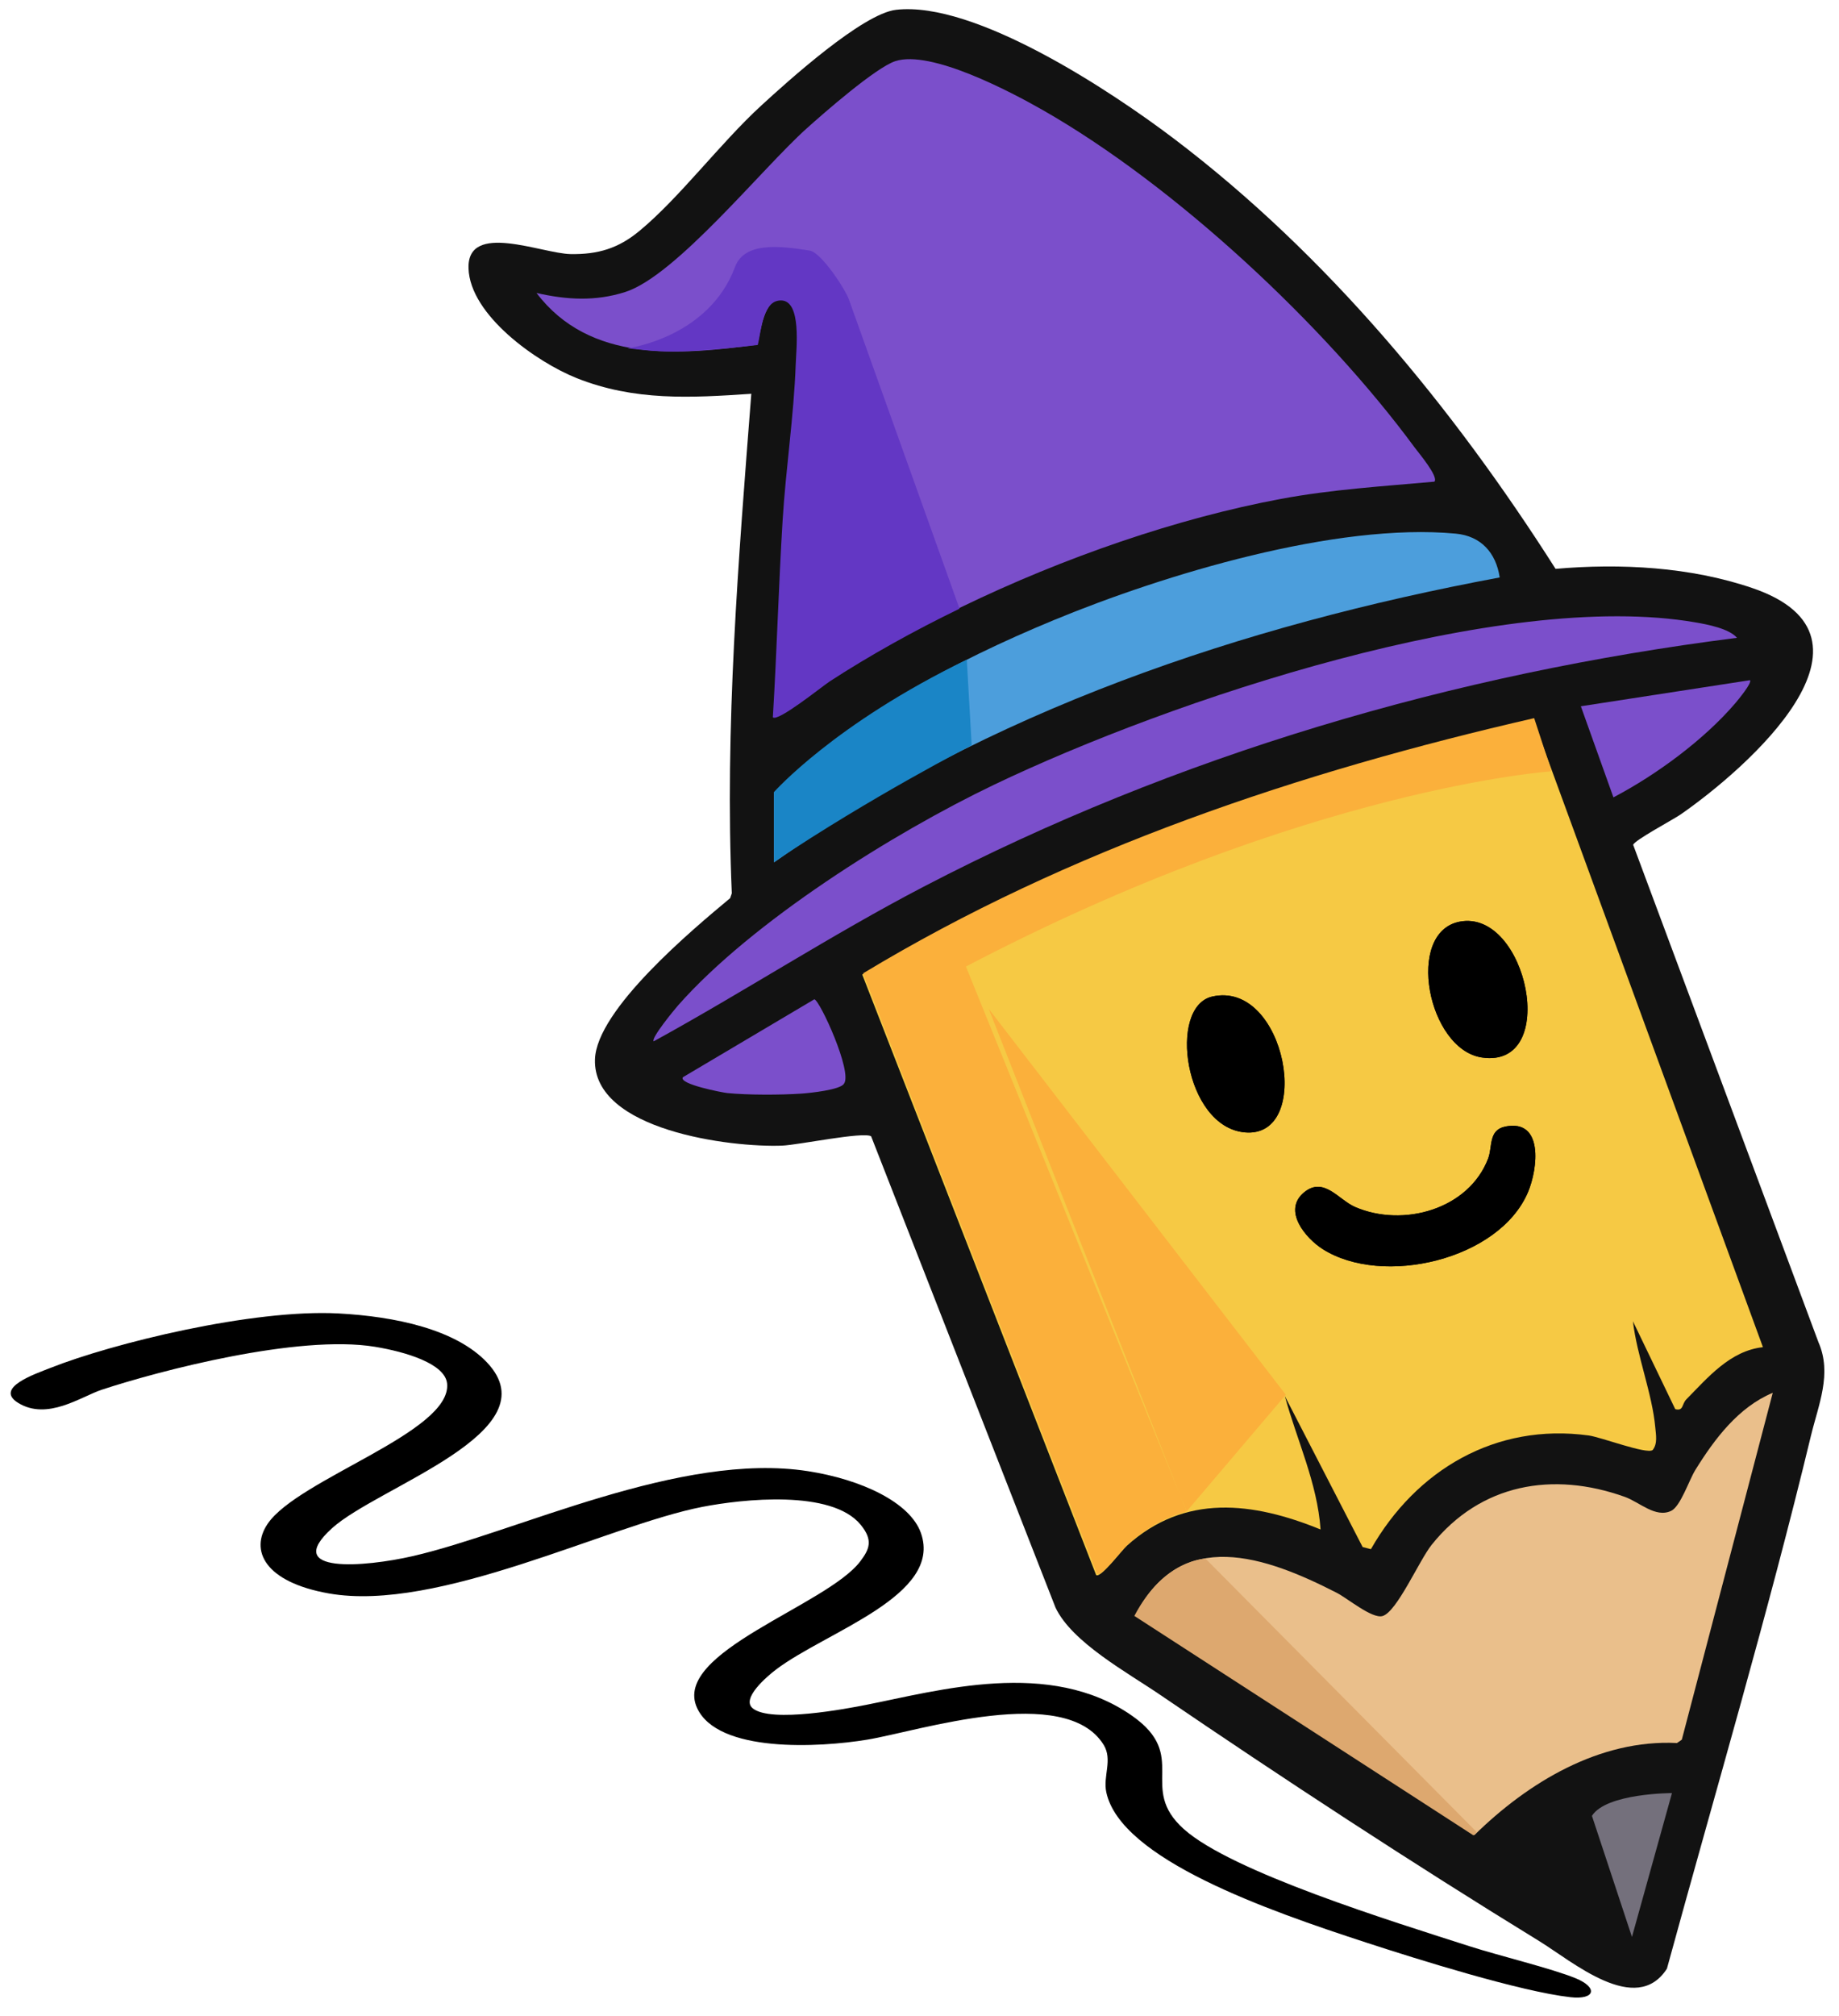
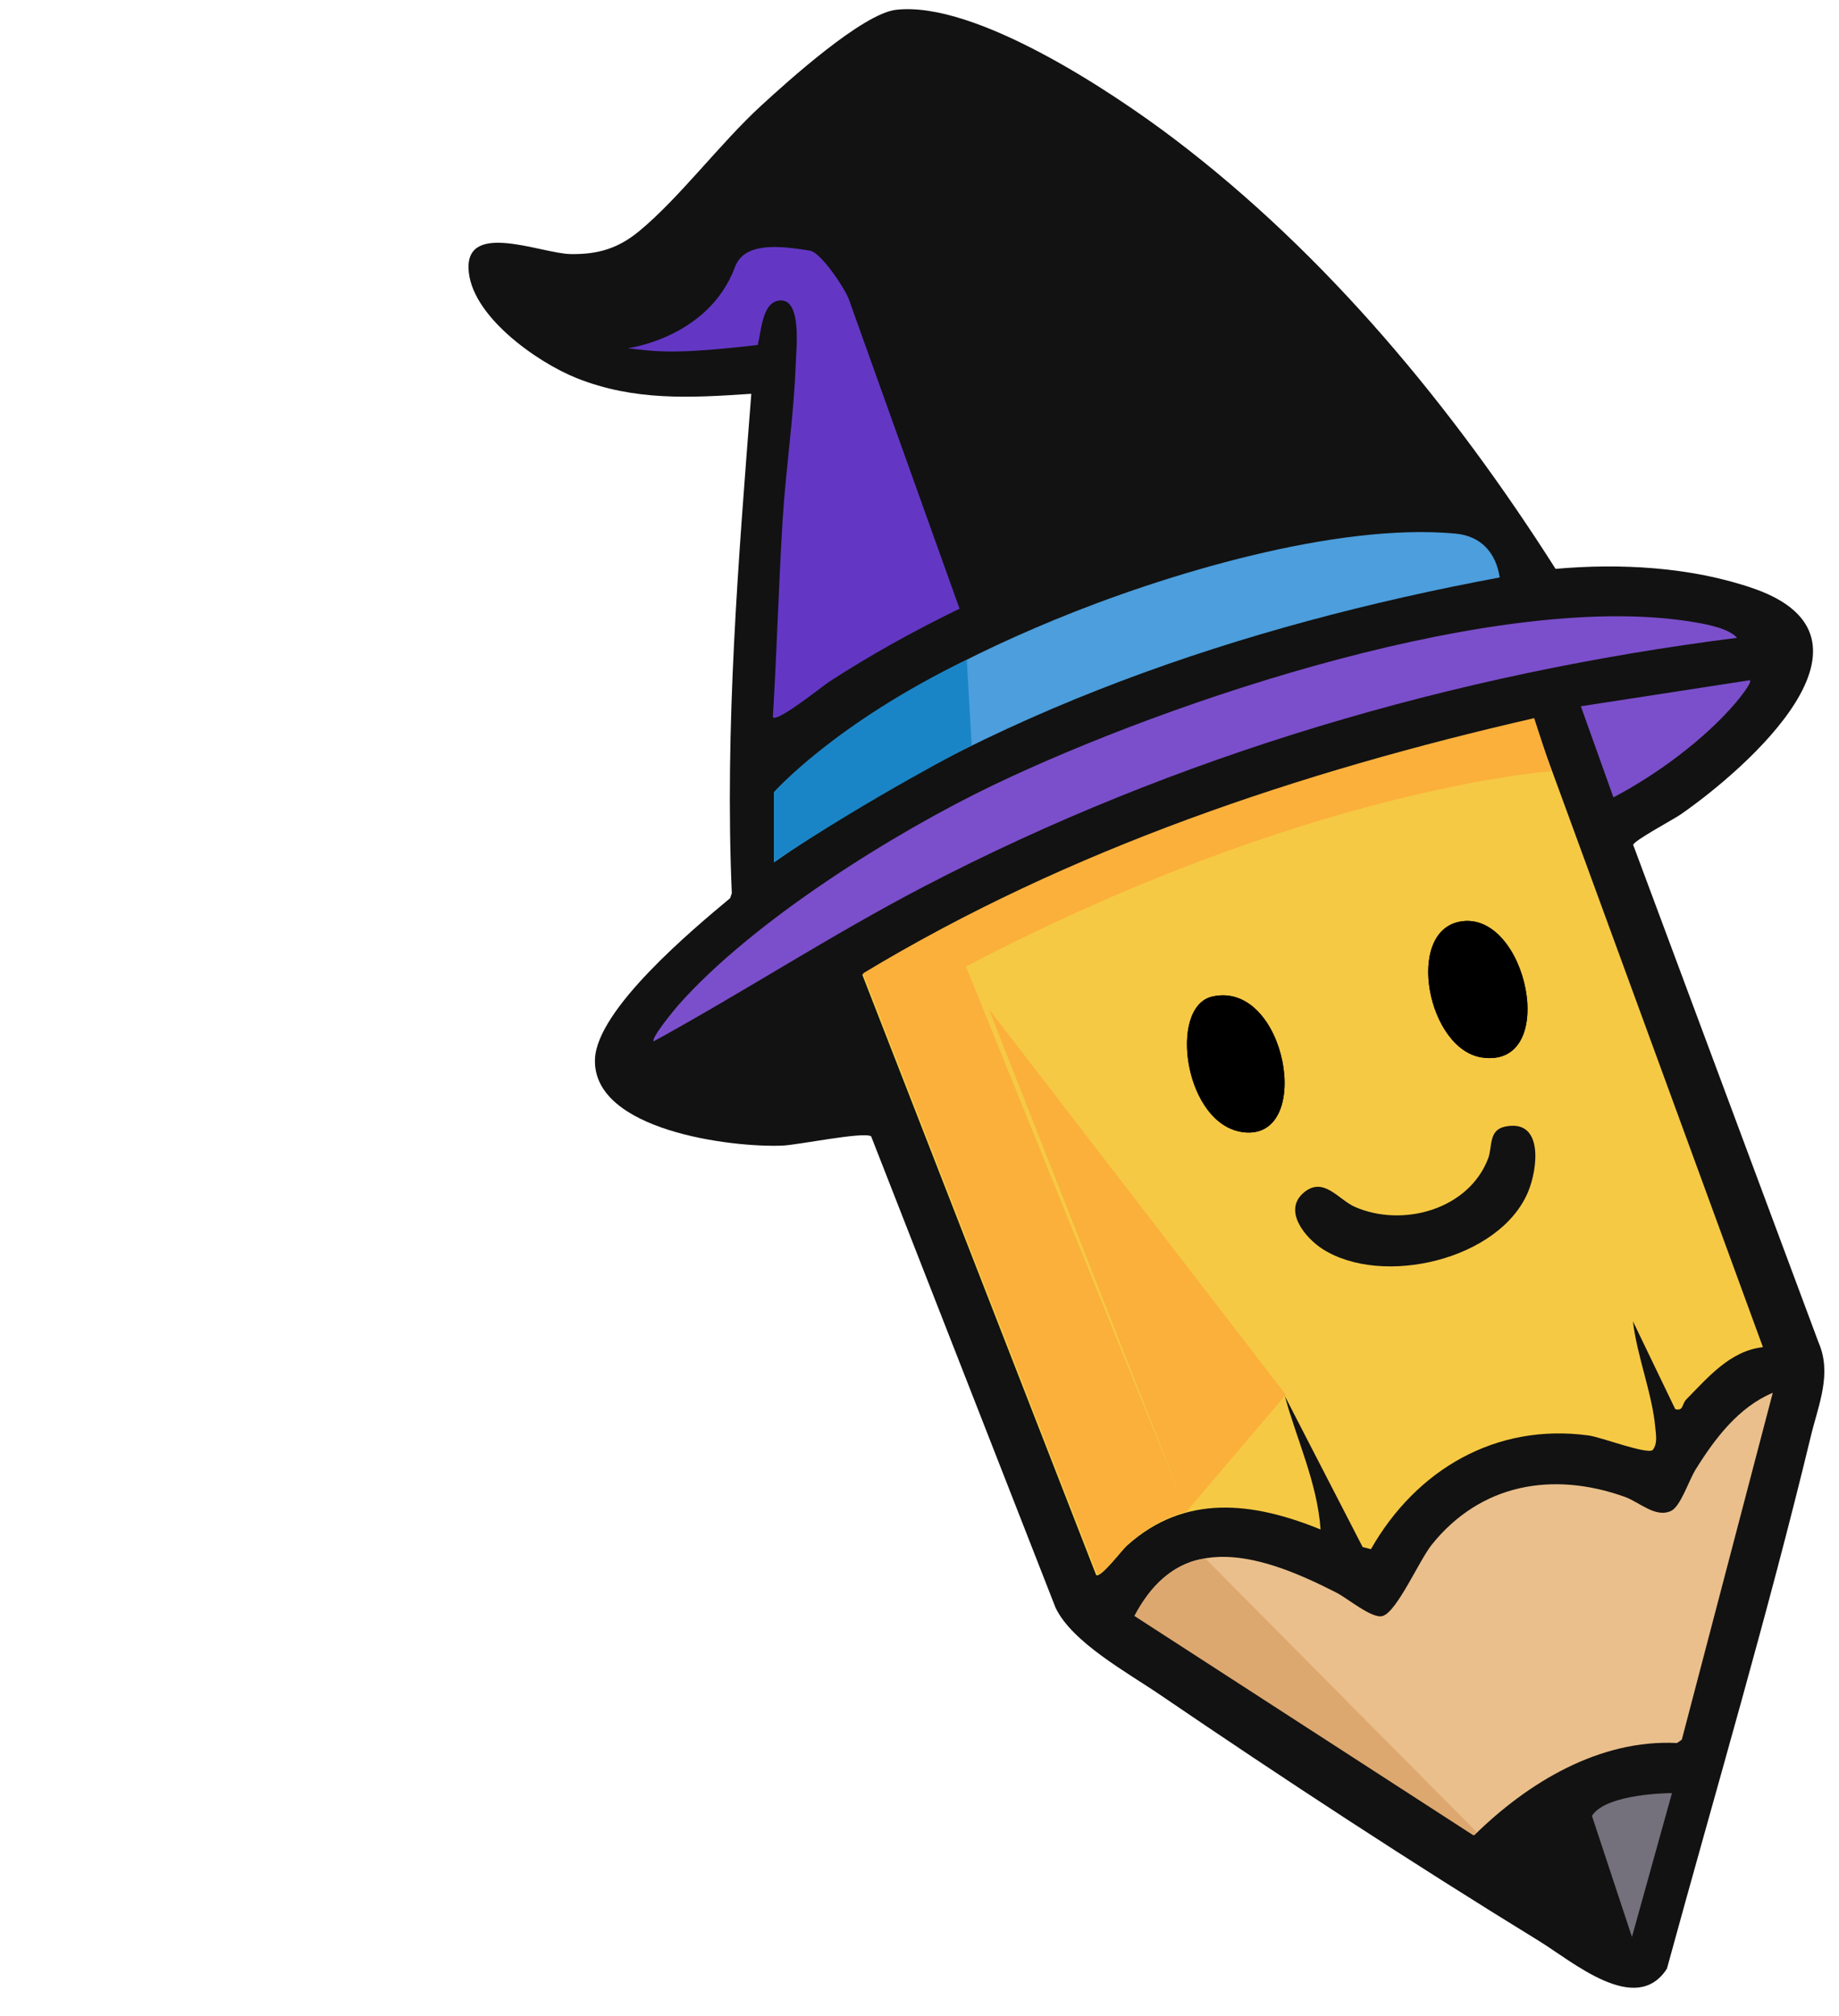
<svg xmlns="http://www.w3.org/2000/svg" data-bbox="3.24 2.779 549.768 602.611" viewBox="0 0 557.45 611.05" data-type="ugc">
  <g>
-     <path d="M228.18 517.73c5.57 4.51 28.75.05 34.38-1.06 21.9-4.31 55.71-14.11 80.56 3.28 17.63 12.34 1.61 21.73 15.73 34.37 14.48 12.96 63.02 27.93 86.75 35.55 8.82 2.83 24.86 6.72 32 9.65 6.92 2.84 5.93 6.59-1.55 5.75-15.2-1.71-46.53-11.54-61.73-16.5-30.28-9.87-74.64-25.37-78.97-45.61-1.05-4.93 1.99-9.85-.81-14.38-11.59-18.75-56.21-4.12-71.61-1.57-14.54 2.41-45.42 4.14-51.66-9.67-7.62-16.86 39.41-30.97 49.53-44.4 2.78-3.68 3.9-6.38.11-11.03-8.8-10.8-35.93-7.78-47.96-5.45-28.76 5.59-80.15 32.1-113.29 26.24-19.48-3.45-23.96-13.05-18.55-21.07 9.2-13.64 55.82-27.78 54.42-42.5-.58-6.1-12.66-9.66-21.89-11.18-23.16-3.8-65.39 7.28-82.77 13.01-6.3 2.08-16.47 9.45-25.34 4.01-7.42-4.56 5.17-8.8 9.75-10.61 18.75-7.44 61.3-17.91 87.37-16.51 17.11.92 35.45 4.79 44.96 14.84 19.93 21.05-32.94 37.53-47 50.28-15.3 13.88 9.98 11.76 24.52 8.42 31.5-7.24 81.04-31.76 119.8-25.74 16.06 2.49 30.92 9.39 34.22 18.73 6.7 18.98-28.62 29.8-43.92 41.39-2.72 2.06-10.66 8.83-7.06 11.74Z" />
    <path d="M471.5 172.4c19.71-1.73 40.93-.6 59.75 5.84 43.7 14.96-1.89 54.75-21.75 68.55-2.27 1.58-14.12 7.88-14.44 9.25l56.17 150.75c4.17 9.54 0 18.88-2.29 28.35-13.04 54.07-29 107.91-43.65 161.48-9.35 14.54-28.57-2.13-38.82-8.42-38.25-23.47-77.69-49.28-114.79-74.56-9.92-6.76-26.77-15.93-31.73-26.46l-55.89-142.82c-2.38-1.46-22.16 2.64-26.92 2.83-15.42.63-57.49-4.58-56.79-26.14.49-15.13 29.72-39.48 40.97-48.85l.51-1.47c-2.17-50.47 2.01-101.05 5.91-151.39-18.4 1.25-35.46 2.22-52.94-4.75-12.06-4.8-32.38-19.07-32.78-33.31s22.16-4.43 30.95-4.28c8.32.14 14.44-1.73 20.77-6.94 12.15-10.01 24.61-26.68 36.95-38.01 8.23-7.56 30.79-27.92 40.94-29.08 23.94-2.74 65.3 24.72 84.22 39.06 46.41 35.18 84.56 81.45 115.68 130.36Z" fill="#121212" />
-     <path d="M434.82 145.97c1.31-1.53-4.81-8.74-5.96-10.3-27.34-37.16-72.64-79.41-112.71-102.28-9.77-5.58-34.05-18.39-44.78-14.85-5.91 1.95-21.58 15.65-26.9 20.43-13.59 12.21-39.64 44.68-54.99 49.54-9.05 2.87-17.7 2.36-26.85.28 16.13 21.26 43.23 18.84 66.96 15.67 1.11-4.2 1.78-13.8 7.5-13.81 6.32-.01 4.64 14.6 4.47 19.37-.56 15.67-3.01 31.63-3.97 47.31-1.22 19.86-1.75 39.8-2.96 59.65 1.47 1.52 14.91-9.36 17.23-10.87 12.1-7.85 25.47-15.32 39.54-22.13 31.07-15.05 65.49-26.93 96.87-32.78 15.43-2.88 30.94-3.82 46.56-5.23Z" fill="#7b4fcb" />
    <path d="M234.62 240.16v21.2c65-45.86 142.09-71.85 219.98-86.36-1.11-7.46-5.64-12.56-13.34-13.28-36.19-3.4-88.28 12.34-121.8 26.2-30.21 12.49-61.57 29.14-84.84 52.24" fill="#121212" />
    <path d="M526.53 193.3c-2.4-2.79-8.92-4.04-12.58-4.67-58.61-10.14-158.96 23.5-212.63 49.2-30.63 14.67-73.36 41.45-95.81 66.91-1.04 1.18-8.26 9.95-7.37 10.86 27.53-15.12 53.94-32.34 81.82-46.86 76.54-39.88 160.87-64.59 246.57-75.43Z" fill="#121212" />
    <path d="M489.07 241.64c12.88-6.75 27.43-17.39 36.99-28.59.85-.99 5.09-6.11 4.41-6.92l-51.27 7.9 9.87 27.6Z" fill="#121212" />
    <path d="m534.39 408.27-69.63-190.22c-70.84 16.24-141.09 39.69-203.39 77.32l70.9 181.97c1.39 1.01 7.57-7.31 9.33-8.9 17.55-15.83 38.22-13.26 58.7-4.91-.99-14.08-7.17-27.01-10.83-40.42l23.58 45.74 2.51.65c13.7-24.03 37.81-38.29 66.01-34.46 3.8.52 17.52 5.78 19.39 4.42 1.55-1.94 1.01-4.61.8-6.86-.93-10.25-5.58-21.75-6.77-32.16l12.82 26.62c2.55.69 1.94-1.52 3.38-2.98 6.56-6.65 13.26-14.69 23.2-15.8Z" fill="#121212" />
    <path d="M207.01 326.46c-1.43 2.09 12.07 4.66 13.43 4.8 6.26.62 16.28.6 22.6.16 2.64-.18 11.69-1.14 12.79-2.99 2.67-3.45-7.26-25.19-8.98-25.59z" fill="#121212" />
-     <path d="M537.37 422.11c-10.4 4.31-17.68 14.03-23.47 23.37-1.94 3.14-4.5 11.05-7.34 12.41-4.72 2.25-9.56-2.63-14.04-4.24-21.82-7.82-43.71-3.99-58.53 14.49-3.81 4.76-10.57 20.43-14.94 21.63-3.16.87-10.61-5.38-13.81-7.02-21.56-11.06-47.37-20.29-61.09 6.8l102.78 66.59c16.24-15.95 37.95-29.08 61.4-27.89l1.46-1.01 27.57-105.12Z" fill="#121212" />
    <path d="M534.39 408.27c-9.94 1.1-16.64 9.15-23.2 15.8-1.44 1.46-.82 3.66-3.38 2.98l-12.82-26.62c1.19 10.42 5.85 21.91 6.77 32.16.2 2.26.75 4.93-.8 6.86-1.87 1.36-15.59-3.9-19.39-4.42-28.2-3.84-52.31 10.42-66.01 34.46l-2.51-.65-23.58-45.74c3.67 13.42 9.85 26.34 10.83 40.42-20.48-8.35-41.15-10.92-58.7 4.91-1.76 1.58-7.94 9.91-9.33 8.9l-70.9-181.97c62.3-37.64 132.55-61.08 203.39-77.32l69.63 190.22Zm-91.93-128.95c-16.61 3.2-9.69 38.72 6.73 41.16 23.88 3.55 13.7-45.09-6.73-41.16m-74.99 22.69c-13.54 3.07-8.45 39.4 9.77 41.16 21.2 2.05 12.58-46.22-9.77-41.16m88.79 39.41c-5.13 1.05-3.83 6.15-5.17 9.68-5.89 15.43-25.79 20.98-40.32 14.69-5.04-2.18-9.51-9.37-15.49-4.42-6.62 5.48.47 13.88 5.67 17.19 18.1 11.5 53.57 3.29 62.24-17.32 2.97-7.05 4.78-22.22-6.94-19.82Z" fill="#f6c944" />
    <path d="M537.37 422.11 509.8 527.23l-1.46 1.01c-23.45-1.19-45.16 11.94-61.4 27.89l-102.78-66.59c13.72-27.09 39.52-17.86 61.09-6.8 3.21 1.65 10.65 7.89 13.81 7.02 4.36-1.2 11.12-16.87 14.94-21.63 14.82-18.48 36.71-22.31 58.53-14.49 4.48 1.61 9.32 6.48 14.04 4.24 2.84-1.35 5.4-9.27 7.34-12.41 5.78-9.34 13.07-19.05 23.47-23.37Z" fill="#eabf8b" />
    <path d="M526.53 193.3c-85.7 10.84-170.03 35.56-246.57 75.43-27.88 14.53-54.29 31.75-81.82 46.86-.89-.92 6.33-9.68 7.37-10.86 22.45-25.45 65.18-52.24 95.81-66.91 53.66-25.69 154.02-59.34 212.63-49.2 3.66.63 10.18 1.88 12.58 4.67Z" fill="#7b4fcb" />
    <path d="M234.62 240.16c23.27-23.1 54.63-39.75 84.84-52.24 33.52-13.86 85.62-29.6 121.8-26.2 7.69.72 12.23 5.83 13.34 13.28-77.9 14.51-154.99 40.5-219.98 86.36z" fill="#4c9edc" />
    <path d="m489.07 241.64-9.87-27.6 51.27-7.9c.68.81-3.57 5.92-4.41 6.92-9.55 11.19-24.11 21.84-36.99 28.59Z" fill="#7b4fcb" />
-     <path d="m207.01 326.46 39.84-23.62c1.72.4 11.65 22.14 8.98 25.59-1.1 1.85-10.15 2.8-12.79 2.99-6.33.44-16.34.46-22.6-.16-1.36-.14-14.86-2.71-13.43-4.8" fill="#7b4fcb" />
-     <path d="M456.26 341.42c11.72-2.4 9.91 12.76 6.94 19.82-8.67 20.61-44.14 28.81-62.24 17.32-5.21-3.31-12.29-11.71-5.67-17.19 5.98-4.95 10.44 2.23 15.49 4.42 14.53 6.29 34.43.74 40.32-14.69 1.35-3.53.04-8.63 5.17-9.68Z" />
    <path d="M442.46 279.32c20.43-3.93 30.61 44.7 6.73 41.16-16.42-2.44-23.33-37.96-6.73-41.16" />
    <path d="M367.47 302.01c22.35-5.06 30.97 43.21 9.77 41.16-18.22-1.76-23.32-38.09-9.77-41.16" />
    <path d="M365.45 472.39s-12.48.01-21.6 17.33l102.8 66.51.99-.99z" fill="#dda86f" />
    <path d="m359.71 458.04 30.05-35.35-90.05-116.95 60.16 152.86m-.16-.56c-6.19 1.7-12.17 4.89-17.82 9.99-1.76 1.58-7.94 9.91-9.33 8.9l-70.9-181.97c62.3-37.64 132.55-61.08 203.39-77.32l5.27 16.11s-73.96 4.93-177.52 59.17" fill="#fbb03b" />
    <path d="M293.06 199.92s40.18-19.43 0 0-58.43 40.11-58.43 40.11v21.2c29.59-19.85 59.91-35.38 59.91-35.38l-1.47-25.93 1.47 25.93" fill="#1a85c6" />
    <path d="M190.24 105.54c8.88.99 13.81 1.97 39.45-.99 1.11-4.2 1.32-13.49 7.04-13.5 6.32-.01 4.64 14.6 4.47 19.37-.56 15.67-3.01 31.63-3.97 47.31-1.22 19.86-1.75 39.8-2.96 59.65 1.47 1.52 14.91-9.36 17.23-10.87 12.04-7.82 25.36-15.25 39.36-22.04l-33.54-93.72c-1.17-3.26-8.41-14.23-11.83-14.79-9.06-1.48-19.84-2.7-22.68 4.93-8.02 21.54-32.54 24.65-32.54 24.65Z" fill="#6337c4" />
    <path fill="none" d="m204.05 106.53 21.7-28.6" />
-     <path d="M506.81 543.41s-19.91 0-24.25 6.9l12.13 36.7 12.13-43.6Z" fill="#74707c" />
+     <path d="M506.81 543.41s-19.91 0-24.25 6.9l12.13 36.7 12.13-43.6" fill="#74707c" />
  </g>
</svg>